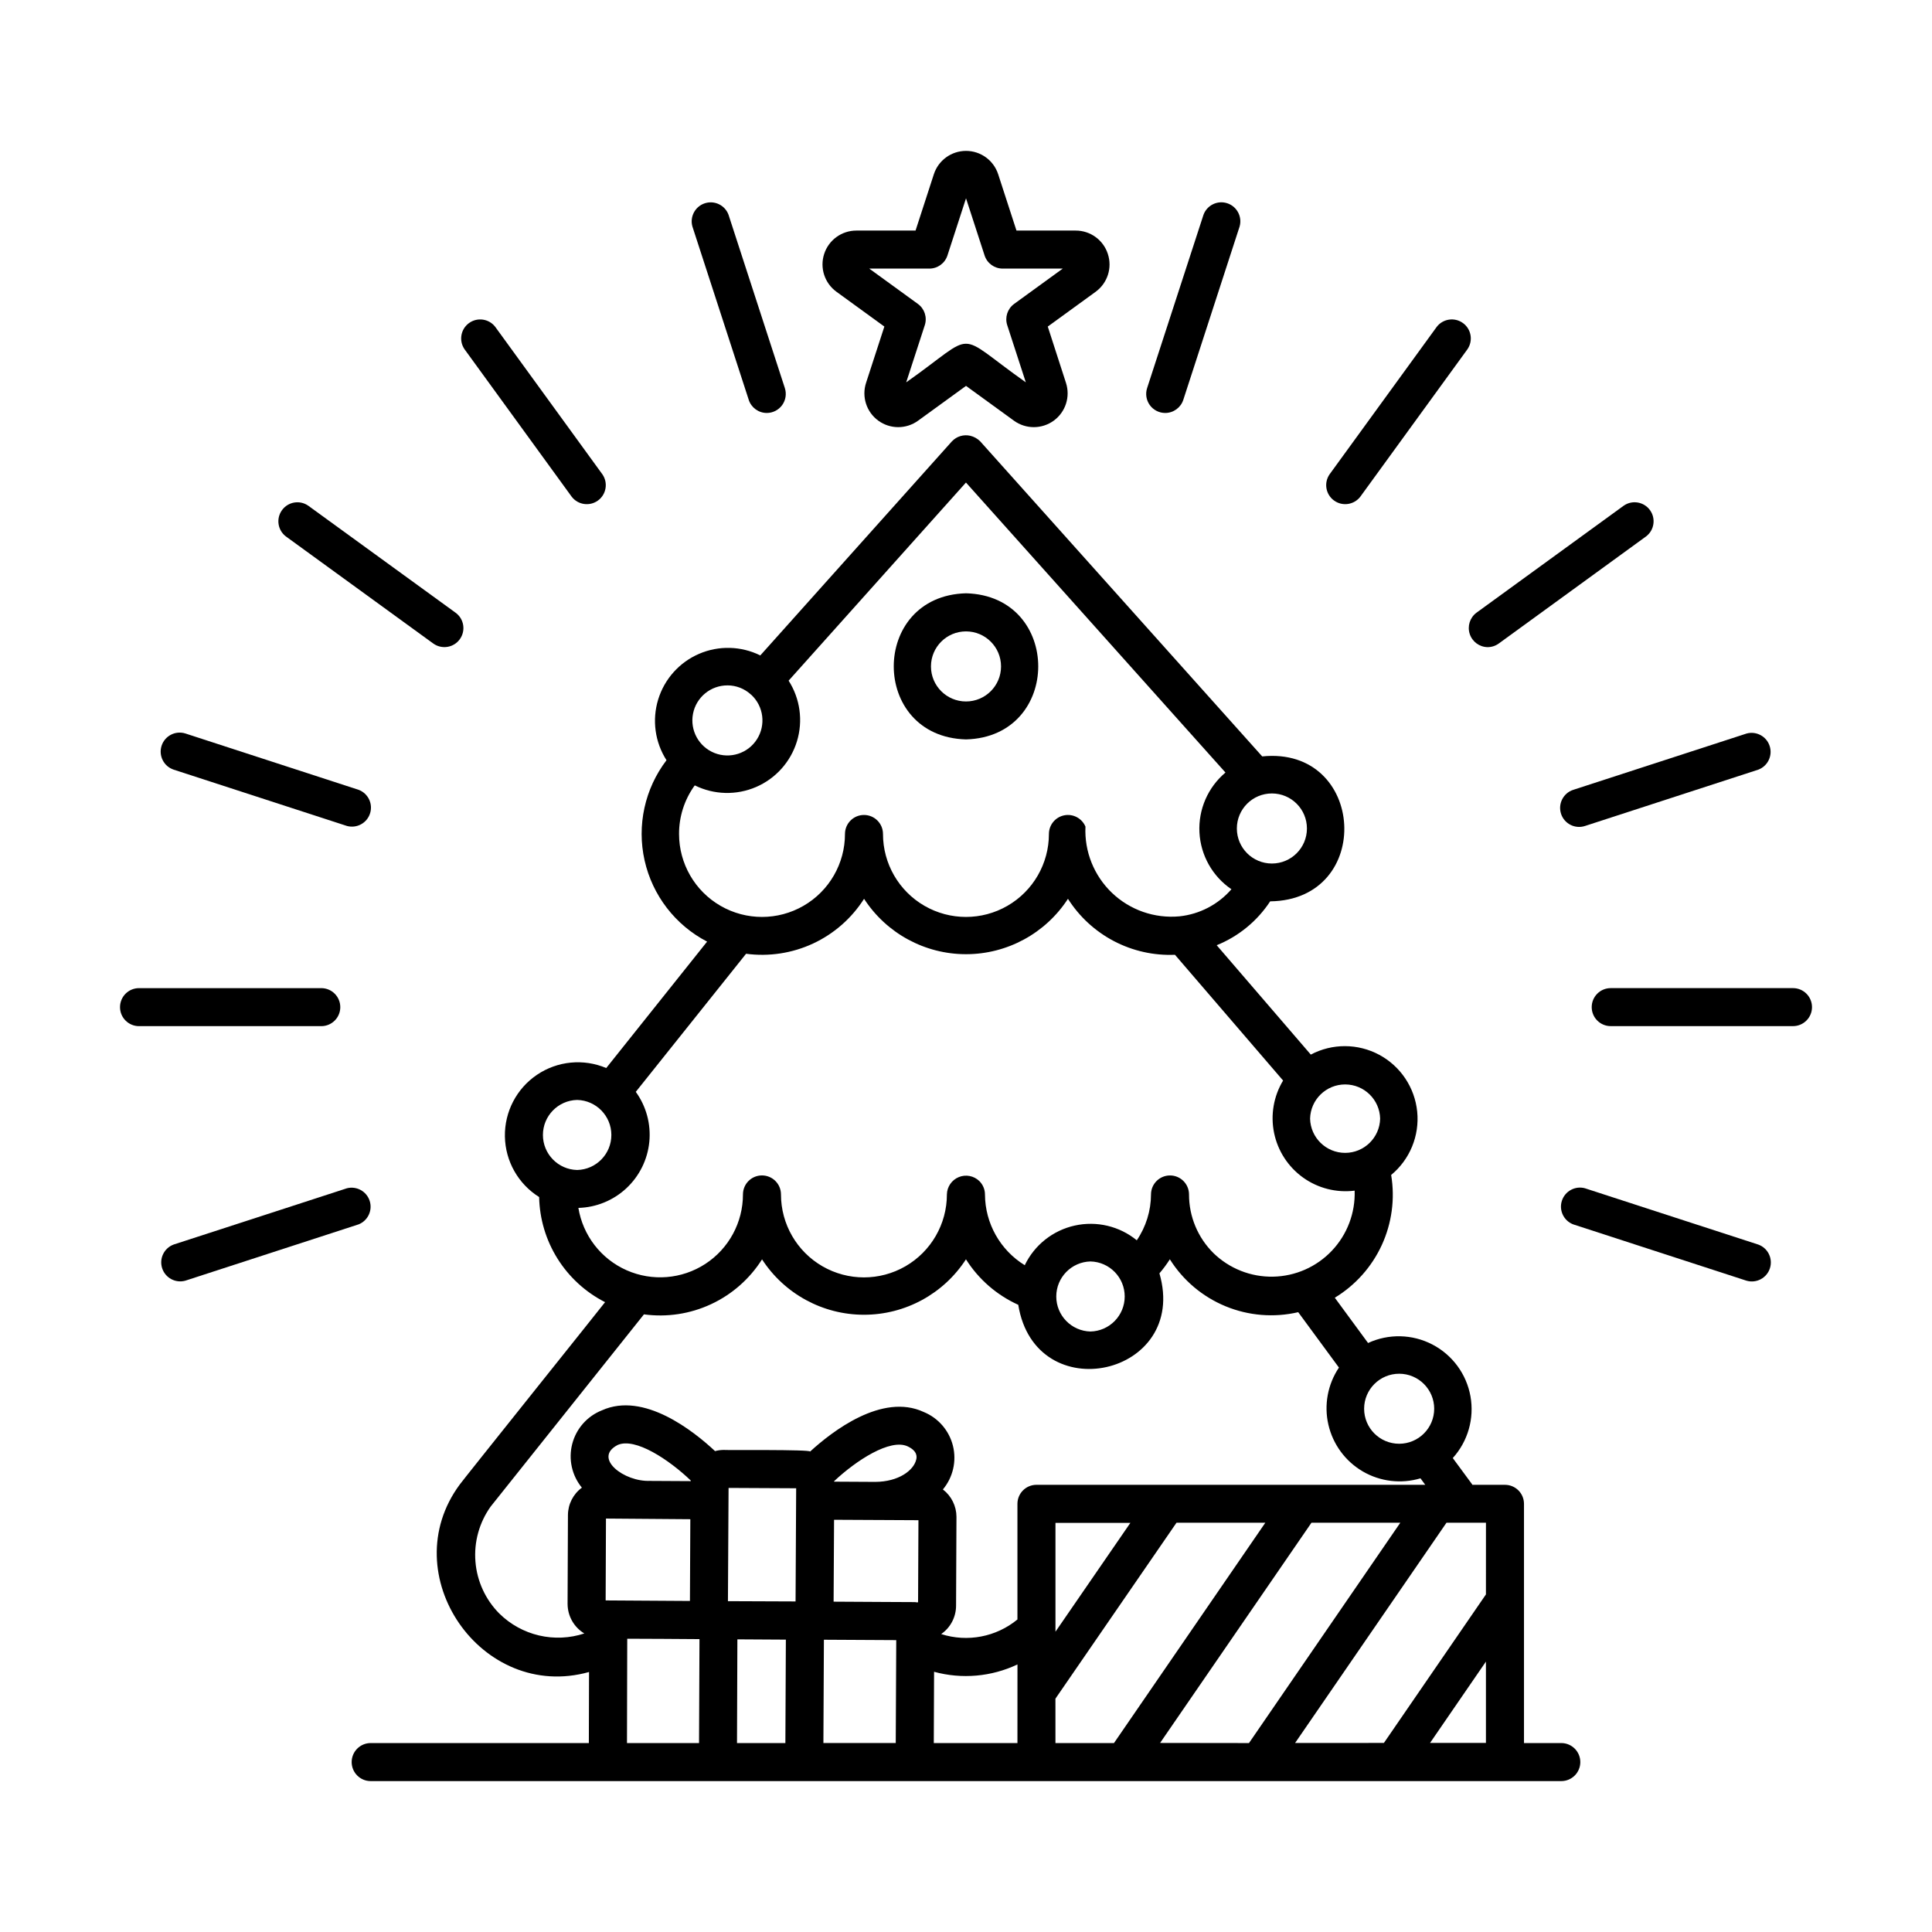
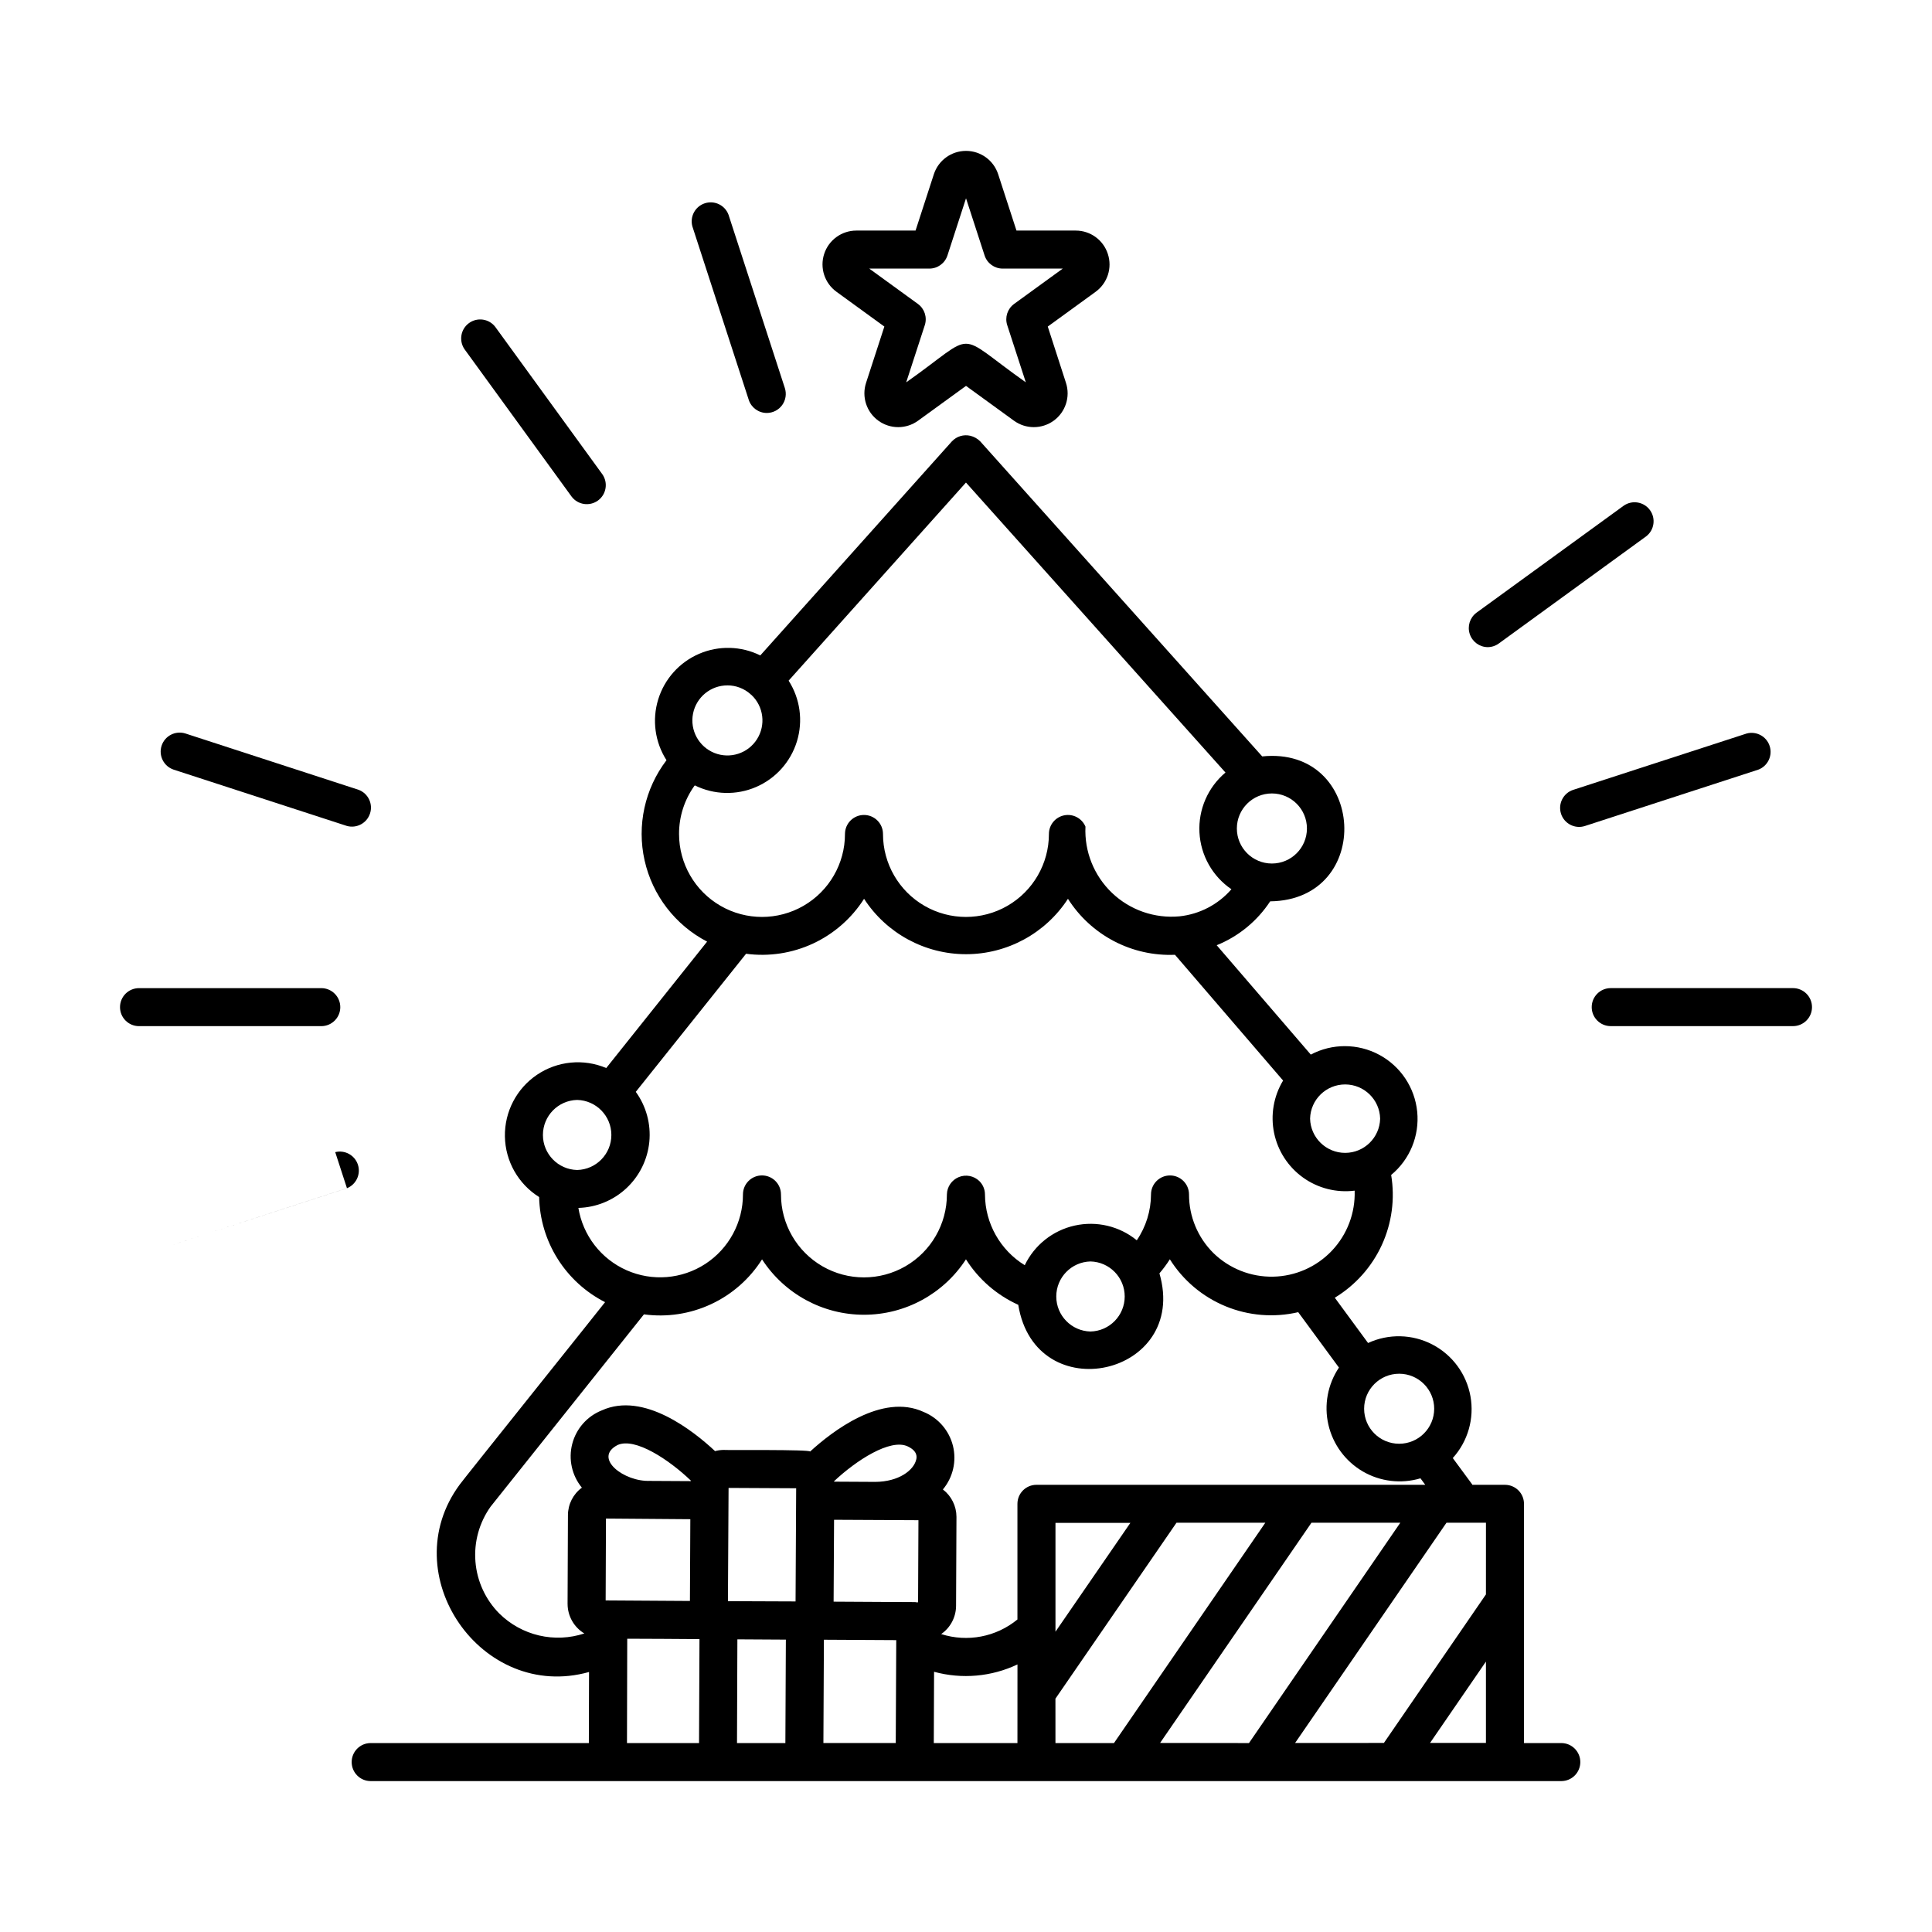
<svg xmlns="http://www.w3.org/2000/svg" fill="#000000" width="800px" height="800px" version="1.1" viewBox="144 144 512 512">
  <g>
    <path d="m437.59 211.3c-1.191-3.699-4.637-6.203-8.523-6.195h-15.691l-4.848-14.922c-1.199-3.695-4.641-6.195-8.523-6.195-3.887 0-7.328 2.5-8.527 6.195l-4.848 14.922h-15.691c-3.883 0-7.328 2.5-8.527 6.195-1.199 3.695 0.117 7.742 3.262 10.023l12.691 9.219-4.852 14.922c-1.199 3.695 0.113 7.742 3.258 10.023 3.141 2.281 7.394 2.281 10.535-0.004l12.699-9.219 12.695 9.219c3.141 2.285 7.394 2.285 10.539 0.004 3.141-2.281 4.457-6.328 3.254-10.023l-4.824-14.922 12.691-9.219h-0.004c3.141-2.285 4.449-6.336 3.234-10.023zm-24.836 13.238v0.004c-1.766 1.281-2.504 3.555-1.828 5.633l4.926 15.148c-19.383-13.672-12.359-13.602-31.699 0l4.926-15.148c0.676-2.078-0.062-4.352-1.828-5.633l-12.891-9.363h15.93c2.184 0 4.117-1.402 4.793-3.481l4.922-15.145 4.922 15.145c0.672 2.078 2.609 3.481 4.789 3.481h15.93z" />
-     <path d="m400 339.95c25.527-0.672 25.523-38.059 0-38.723-25.531 0.672-25.523 38.055 0 38.723zm0-28.625c5.125 0 9.285 4.156 9.285 9.285 0 5.129-4.16 9.285-9.285 9.285-5.129 0-9.285-4.156-9.285-9.285 0-5.129 4.156-9.285 9.285-9.285z" />
    <path d="m347.2 253.44c1.613 0 3.129-0.773 4.078-2.078 0.945-1.305 1.211-2.984 0.715-4.519l-14.93-45.938c-0.941-2.531-3.711-3.867-6.281-3.031-2.566 0.836-4.019 3.551-3.289 6.152l14.93 45.934h-0.004c0.676 2.07 2.606 3.477 4.781 3.481z" />
    <path d="m295.5 275.63c1.66 2.172 4.75 2.621 6.965 1.016 2.211-1.609 2.734-4.691 1.18-6.941l-28.391-39.074c-1.66-2.172-4.75-2.621-6.965-1.012-2.211 1.605-2.734 4.688-1.18 6.938z" />
-     <path d="m225.68 278.01c-2.246-1.559-5.324-1.039-6.934 1.168-1.613 2.203-1.176 5.293 0.988 6.961l39.074 28.391h0.004c2.25 1.633 5.402 1.133 7.035-1.117 1.637-2.254 1.137-5.406-1.117-7.039z" />
    <path d="m190.01 347.96 45.938 14.93c2.594 0.703 5.285-0.75 6.113-3.309 0.832-2.555-0.492-5.312-3.008-6.266l-45.93-14.938c-2.637-0.824-5.445 0.625-6.297 3.25-0.852 2.629 0.566 5.449 3.184 6.332z" />
    <path d="m180.84 415.94h48.301c2.785 0 5.039-2.254 5.039-5.035 0-2.785-2.254-5.039-5.039-5.039h-48.301c-2.781 0-5.035 2.254-5.035 5.039 0 2.781 2.254 5.035 5.035 5.035z" />
-     <path d="m235.95 458.9-22.277 7.238-23.68 7.684v0.004c-2.523 0.945-3.856 3.711-3.019 6.273 0.832 2.562 3.535 4.016 6.133 3.297l45.934-14.93-0.004 0.004c2.465-0.984 3.742-3.707 2.93-6.231-0.812-2.519-3.445-3.981-6.016-3.34z" />
-     <path d="m609.98 473.83-22.277-7.234-23.652-7.688v-0.004c-2.598-0.715-5.301 0.738-6.133 3.301s0.496 5.324 3.019 6.273l45.938 14.93v-0.004c2.606 0.742 5.332-0.711 6.168-3.289s-0.516-5.356-3.062-6.285z" />
+     <path d="m235.95 458.9-22.277 7.238-23.68 7.684v0.004l45.934-14.93-0.004 0.004c2.465-0.984 3.742-3.707 2.93-6.231-0.812-2.519-3.445-3.981-6.016-3.34z" />
    <path d="m619.16 405.86h-48.301c-2.781 0-5.039 2.254-5.039 5.039 0 2.781 2.258 5.035 5.039 5.035h48.301c2.781 0 5.039-2.254 5.039-5.035 0-2.785-2.258-5.039-5.039-5.039z" />
    <path d="m557.69 359.66c0.859 2.644 3.703 4.094 6.348 3.234l45.934-14.93c2.512-0.953 3.836-3.711 3.004-6.266-0.828-2.559-3.519-4.012-6.113-3.305l-45.938 14.922c-2.644 0.859-4.09 3.699-3.234 6.344z" />
    <path d="m538.23 315.5c1.059 0 2.094-0.336 2.953-0.957l39.074-28.41c2.164-1.668 2.602-4.758 0.992-6.961-1.613-2.207-4.691-2.727-6.938-1.168l-39.051 28.383c-1.727 1.305-2.438 3.559-1.766 5.617 0.668 2.055 2.57 3.461 4.734 3.496z" />
-     <path d="m524.74 230.63-28.391 39.074c-1.555 2.25-1.031 5.332 1.184 6.941 2.211 1.605 5.301 1.156 6.965-1.016l28.391-39.074h-0.004c1.555-2.25 1.031-5.332-1.18-6.938-2.211-1.609-5.305-1.16-6.965 1.012z" />
-     <path d="m452.79 253.44c2.184 0 4.121-1.406 4.797-3.481l14.926-45.945c0.73-2.602-0.719-5.312-3.289-6.152-2.566-0.836-5.34 0.504-6.281 3.035l-14.945 45.941c-0.5 1.535-0.234 3.215 0.715 4.523 0.949 1.305 2.465 2.078 4.078 2.078z" />
    <path d="m242.23 605.93c-2.781 0-5.035 2.258-5.035 5.039s2.254 5.039 5.035 5.039h315.53c2.781 0 5.039-2.258 5.039-5.039s-2.258-5.039-5.039-5.039h-9.887v-63.398c0-1.336-0.527-2.617-1.473-3.562-0.945-0.945-2.227-1.477-3.562-1.477h-8.656c-0.039-0.055-0.047-0.125-0.086-0.18l-5.094-6.914c4.016-4.438 5.742-10.488 4.684-16.379s-4.789-10.957-10.102-13.719c-5.309-2.762-11.602-2.906-17.031-0.391l-8.816-12c5.457-3.309 9.797-8.176 12.461-13.977 2.66-5.797 3.523-12.262 2.473-18.555 4.949-4.09 7.539-10.379 6.902-16.77-0.633-6.387-4.41-12.043-10.066-15.078-5.66-3.035-12.457-3.055-18.133-0.051l-24.938-28.984c5.797-2.344 10.738-6.398 14.172-11.629 27.648-0.336 25.375-41.215-2.109-38.41l-74.75-83.512c-0.723-0.719-1.629-1.223-2.621-1.461-1.773-0.406-3.625 0.156-4.867 1.484l-50.777 56.727c-5.086-2.516-11.023-2.668-16.234-0.418s-9.168 6.672-10.828 12.098c-1.66 5.43-0.855 11.312 2.207 16.09-5.758 7.559-7.887 17.273-5.809 26.543 2.074 9.27 8.141 17.152 16.57 21.531l-26.73 33.5h-0.004c-6.023-2.547-12.926-1.875-18.348 1.789-5.418 3.66-8.617 9.816-8.504 16.355 0.113 6.539 3.527 12.578 9.074 16.047 0.117 5.789 1.805 11.441 4.883 16.344 3.078 4.906 7.43 8.887 12.59 11.512-0.191 0.316-38.391 48.027-38.508 48.32-17.633 23.84 5.758 57.676 34.258 49.691l-0.051 18.832zm98.047-27.48 11.984 0.07-0.129 27.41h-12.82l0.102-27.484zm-23.957-42.008c-6.891 0.348-15.27-6.047-8.66-9.496 4.641-2.098 13.645 3.891 19.402 9.41v0.16l-10.637-0.059c-0.062 0-0.062-0.016-0.105-0.016zm107.39 39.297v-28.164h19.852l-19.852 28.844zm-10.078 30.199h-22.168l0.074-18.898h0.004c7.363 2.012 15.203 1.32 22.098-1.949zm-37.938-59.129h0.004c0.086 0.012 0.172 0.012 0.258 0l11.441 0.059-0.098 21.758h-0.504c-0.086 0-0.156-0.051-0.242-0.051l-7.168-0.035h-0.105l-14.367-0.082 0.121-21.703zm-13.352 31.738 19.172 0.105-0.133 27.262h-19.172zm24.465-47.762c-0.645 2.871-4.66 5.898-10.852 5.93l-10.914-0.059v-0.121c5.809-5.473 14.879-11.391 19.508-9.227 2.75 1.301 2.383 2.949 2.262 3.492zm-31.816 7.621-0.16 29.992c-4.465 0-13.457-0.039-17.922-0.07 0-1.578 0.16-29.695 0.168-30.012zm-49.77 29.727h-0.719l0.086-21.699 22.355 0.172-0.105 21.664zm118.48 26.031 32.086-46.629h23.539l-40.113 58.395h-15.508zm27.734 11.734 40.117-58.359h23.543l-40.105 58.391zm71.539 0 14.812-21.559v21.559zm14.812-39.359-27.039 39.359-23.531 0.004 40.113-58.359h10.465zm-13.719-49.219 0.008 0.004c0 5.129-4.156 9.285-9.285 9.285s-9.285-4.156-9.285-9.285c0.008-5.125 4.172-9.277 9.301-9.27 5.129 0.008 9.277 4.172 9.27 9.301zm-14.316-76.867c-0.117 5.043-4.238 9.07-9.281 9.07-5.043 0-9.164-4.027-9.285-9.07 0.121-5.043 4.242-9.066 9.285-9.066 5.043 0 9.164 4.023 9.281 9.066zm-19.402-76.895c0 5.129-4.156 9.285-9.285 9.285-5.125 0-9.285-4.156-9.285-9.285s4.16-9.285 9.285-9.285c5.129 0 9.285 4.156 9.285 9.285zm-153.54-37.926c2.246 0.008 4.41 0.836 6.086 2.332 0.059 0.082 0.137 0.148 0.23 0.191 3.254 3.055 3.871 7.988 1.477 11.75-2.394 3.766-7.129 5.293-11.273 3.641-4.144-1.652-6.527-6.019-5.676-10.398 0.852-4.379 4.695-7.531 9.156-7.512zm-12.855 39.383c-0.016-4.551 1.395-8.988 4.027-12.699l0.156-0.176c5.09 2.516 11.023 2.668 16.23 0.422 5.211-2.25 9.168-6.672 10.828-12.098 1.66-5.426 0.855-11.305-2.203-16.082l46.996-52.504 68.773 76.852c-4.652 3.914-7.207 9.781-6.898 15.855 0.312 6.074 3.449 11.652 8.477 15.074-3.516 4.051-8.438 6.617-13.77 7.18-6.578 0.613-13.098-1.652-17.875-6.211-4.777-4.559-7.348-10.965-7.039-17.566-0.93-2.211-3.289-3.461-5.641-2.988-2.352 0.477-4.043 2.543-4.043 4.941 0 7.852-4.191 15.113-10.992 19.039-6.805 3.926-15.184 3.926-21.988 0-6.801-3.926-10.992-11.188-10.992-19.039 0-2.785-2.254-5.039-5.039-5.039-2.781 0-5.035 2.254-5.035 5.039 0 7.852-4.191 15.113-10.996 19.039-6.801 3.926-15.184 3.926-21.984 0-6.805-3.926-10.992-11.188-10.992-19.039zm-27.004 70.484v-0.004c5.039 0.117 9.066 4.238 9.066 9.285 0 5.043-4.027 9.164-9.066 9.281-5.043-0.117-9.07-4.238-9.07-9.281 0-5.047 4.027-9.168 9.07-9.285zm0.312 28.613v-0.004c4.727-0.121 9.25-1.969 12.715-5.191 3.465-3.223 5.633-7.598 6.098-12.309 0.461-4.707-0.812-9.422-3.586-13.258l29.223-36.59v-0.004c6.059 0.809 12.223-0.133 17.766-2.711 5.539-2.582 10.227-6.695 13.508-11.852 5.934 9.152 16.102 14.68 27.016 14.68 10.91 0 21.078-5.527 27.016-14.68 3.008 4.742 7.215 8.613 12.191 11.219 4.981 2.606 10.555 3.852 16.168 3.617l28.656 33.328c-2.516 4.164-3.367 9.125-2.387 13.891 0.984 4.769 3.727 8.988 7.684 11.824 3.953 2.832 8.832 4.07 13.664 3.465 0.199 5.898-1.973 11.633-6.035 15.918-4.059 4.285-9.668 6.762-15.57 6.875-5.902 0.117-11.605-2.141-15.828-6.262-4.141-4.106-6.469-9.695-6.461-15.523 0-2.781-2.254-5.039-5.035-5.039-2.785 0-5.039 2.258-5.039 5.039-0.016 4.332-1.328 8.562-3.766 12.145-4.594-3.754-10.656-5.191-16.449-3.902-5.793 1.285-10.676 5.16-13.242 10.508-6.512-4.004-10.496-11.082-10.543-18.727 0.004-1.336-0.531-2.617-1.48-3.562-1.445-1.41-3.594-1.832-5.465-1.062-1.867 0.766-3.106 2.57-3.144 4.59 0 7.856-4.191 15.113-10.992 19.043-6.805 3.926-15.184 3.926-21.988 0-6.801-3.93-10.992-11.188-10.992-19.043 0-2.781-2.254-5.035-5.039-5.035-2.781 0-5.035 2.254-5.035 5.035 0.004 7.426-3.746 14.355-9.965 18.41-6.223 4.055-14.074 4.688-20.863 1.688-6.793-3.004-11.605-9.238-12.793-16.57zm135.73 14.191-0.004-0.004c5.043 0.117 9.07 4.238 9.07 9.281 0 5.047-4.027 9.168-9.07 9.285-5.039-0.117-9.066-4.238-9.066-9.285 0-5.043 4.027-9.164 9.066-9.281zm-156.66 93.312c-3.672-3.695-5.918-8.57-6.336-13.762-0.422-5.191 1.008-10.367 4.039-14.605l40.617-50.93c6.062 0.824 12.238-0.109 17.785-2.695 5.551-2.582 10.238-6.707 13.512-11.879 5.938 9.156 16.109 14.684 27.02 14.68 10.914 0 21.086-5.531 27.02-14.691 3.34 5.289 8.16 9.477 13.859 12.055 4.535 27.941 45.293 18.828 37.414-8.332l-0.004-0.004c1.008-1.176 1.934-2.422 2.762-3.727 3.508 5.586 8.668 9.938 14.766 12.449 6.098 2.516 12.828 3.062 19.254 1.57l10.793 14.68-0.004 0.004c-2.981 4.441-3.992 9.918-2.793 15.129 1.199 5.215 4.5 9.699 9.121 12.395 4.625 2.691 10.156 3.352 15.281 1.82l1.27 1.719h-103.04c-2.785 0-5.039 2.258-5.039 5.039v30.648c-5.641 4.637-13.254 6.094-20.207 3.867 2.465-1.703 3.938-4.508 3.945-7.508l0.105-23.559c-0.008-2.844-1.336-5.527-3.598-7.258 2.684-3.207 3.672-7.5 2.668-11.559-1.008-4.055-3.887-7.391-7.758-8.973-11.043-5.129-24.324 5.199-30.098 10.488 0.059-0.586-22.121-0.332-23.004-0.43v0.004c-0.738 0.008-1.473 0.113-2.188 0.309-5.719-5.344-18.898-15.824-30-10.797-3.887 1.543-6.801 4.848-7.848 8.898-1.047 4.047-0.094 8.352 2.559 11.586-2.309 1.695-3.676 4.383-3.695 7.25l-0.098 23.562h0.004c0.008 3.203 1.688 6.176 4.434 7.828-3.875 1.277-8.027 1.461-12 0.531s-7.613-2.941-10.516-5.805zm33.891 6.664c4.492 0 14.727 0.074 19.145 0.105l-0.117 27.543h-19.094z" />
  </g>
</svg>